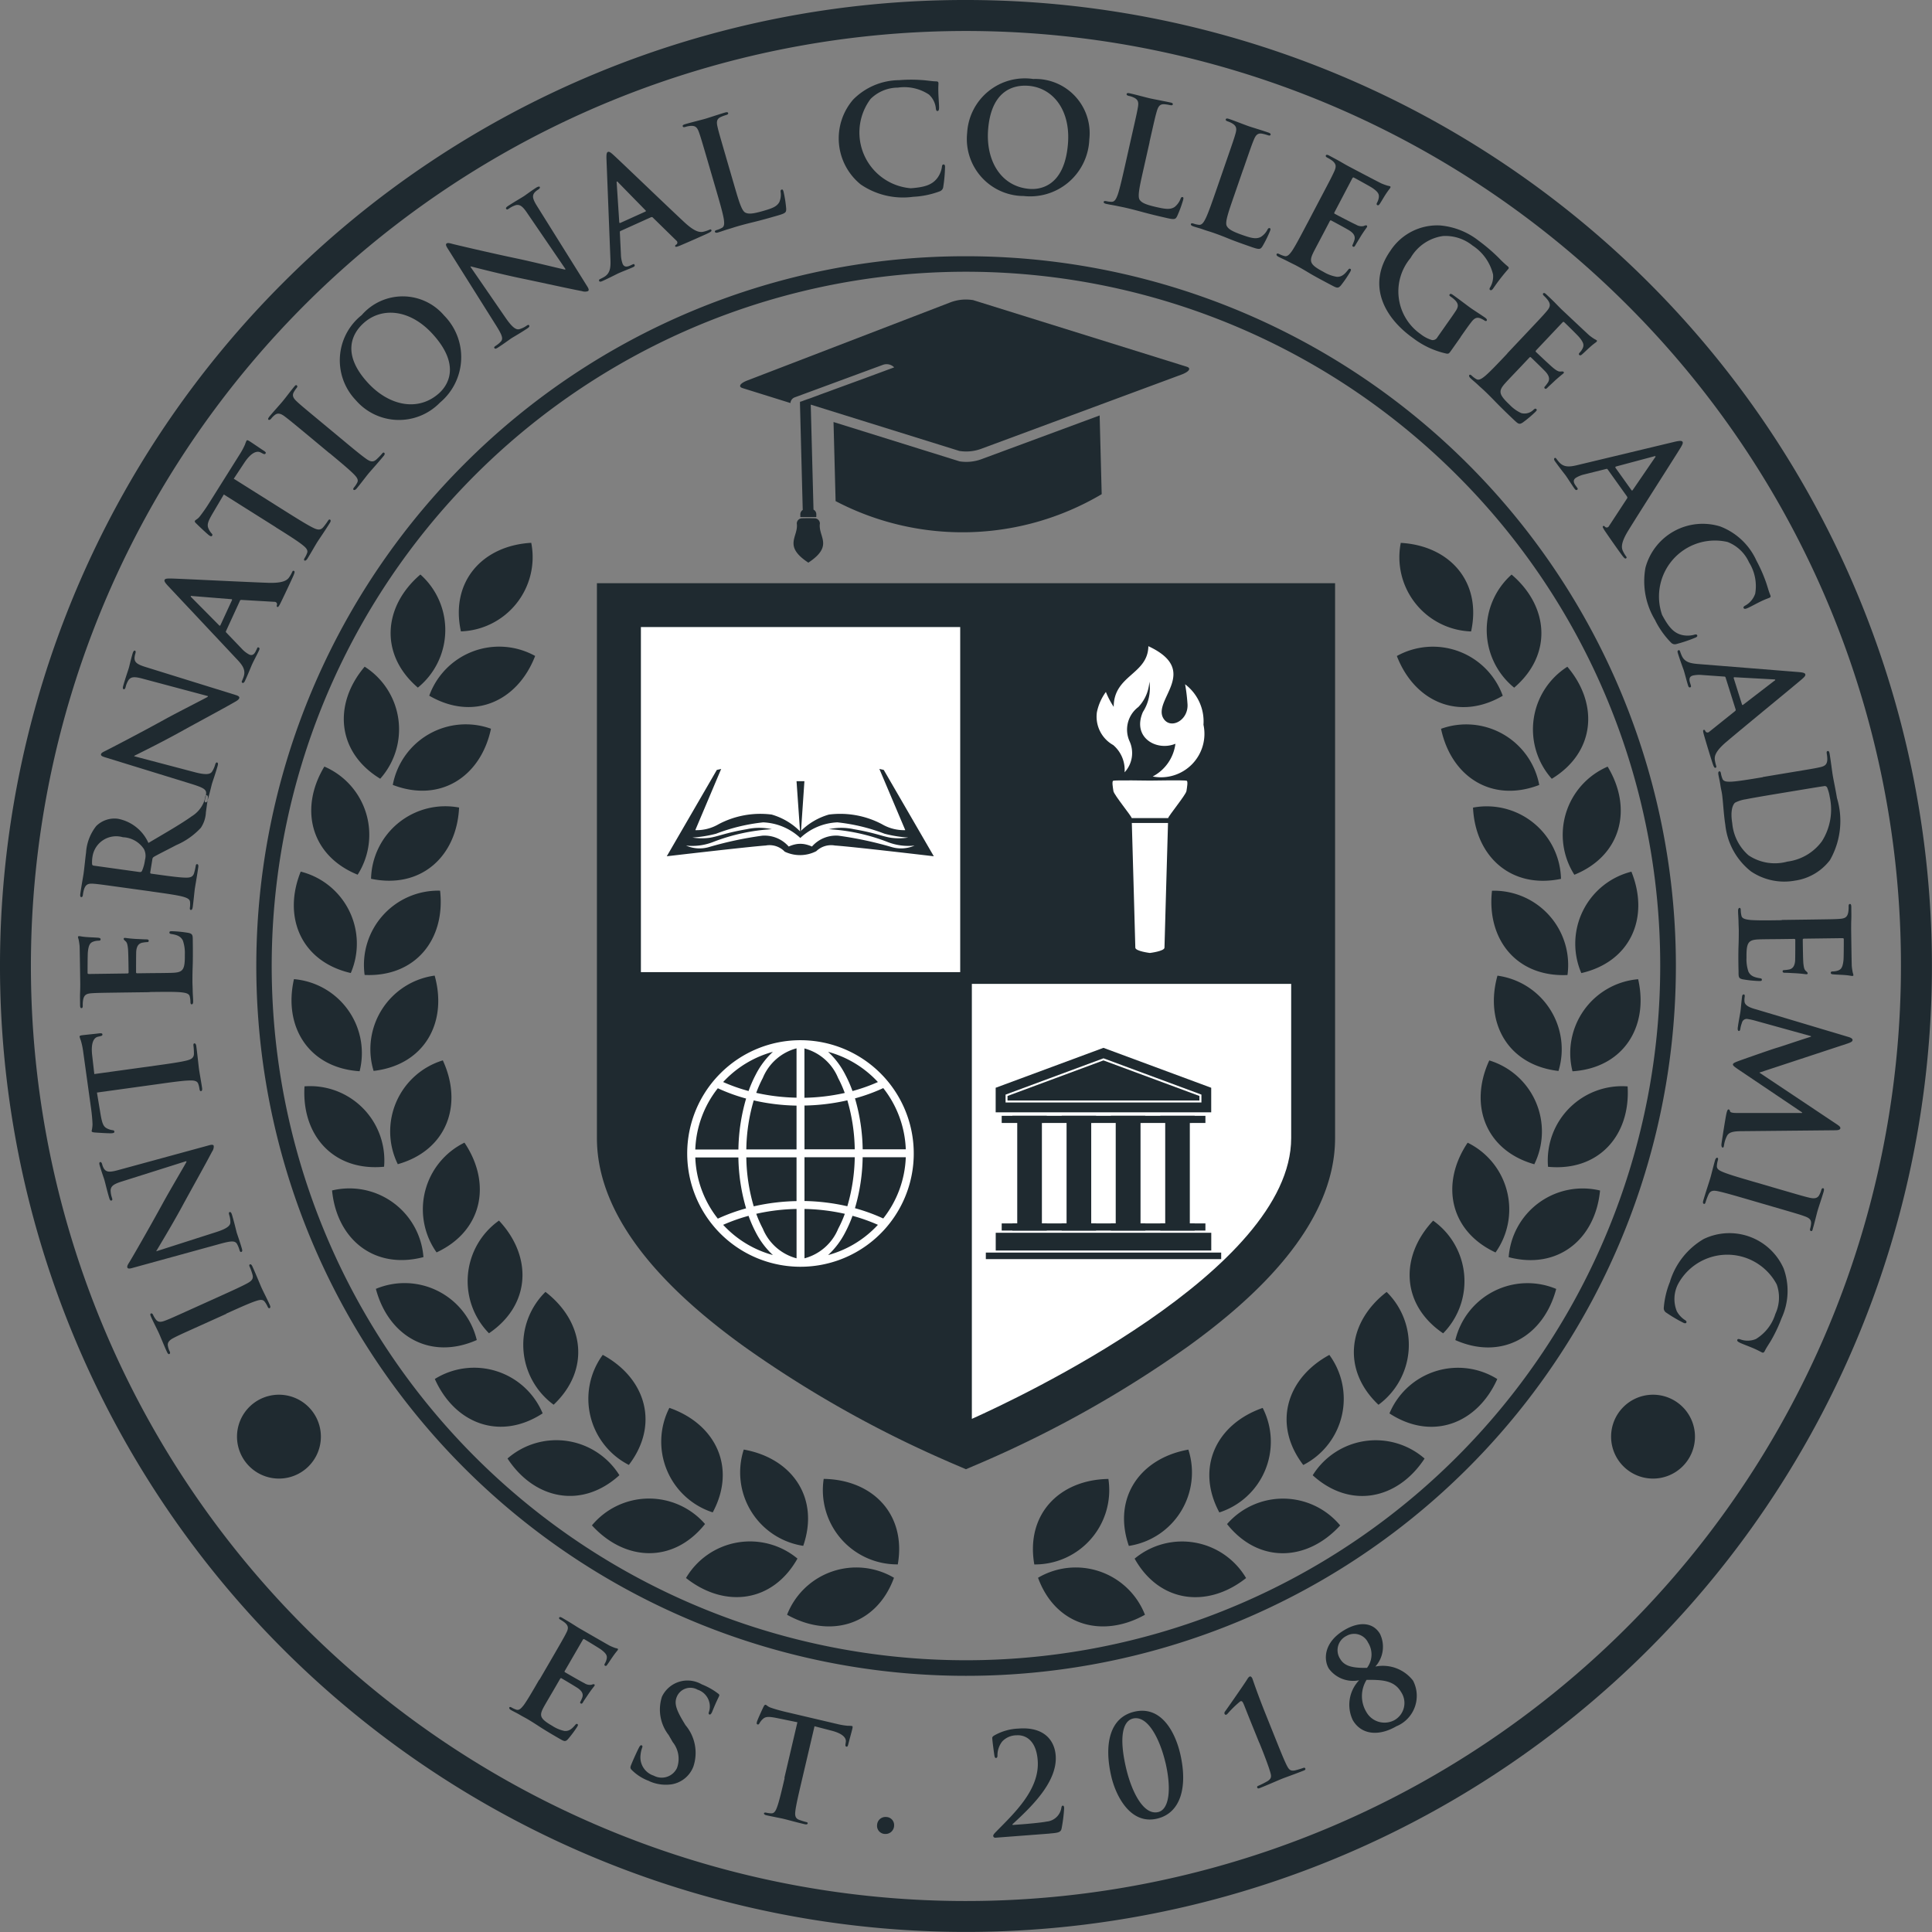
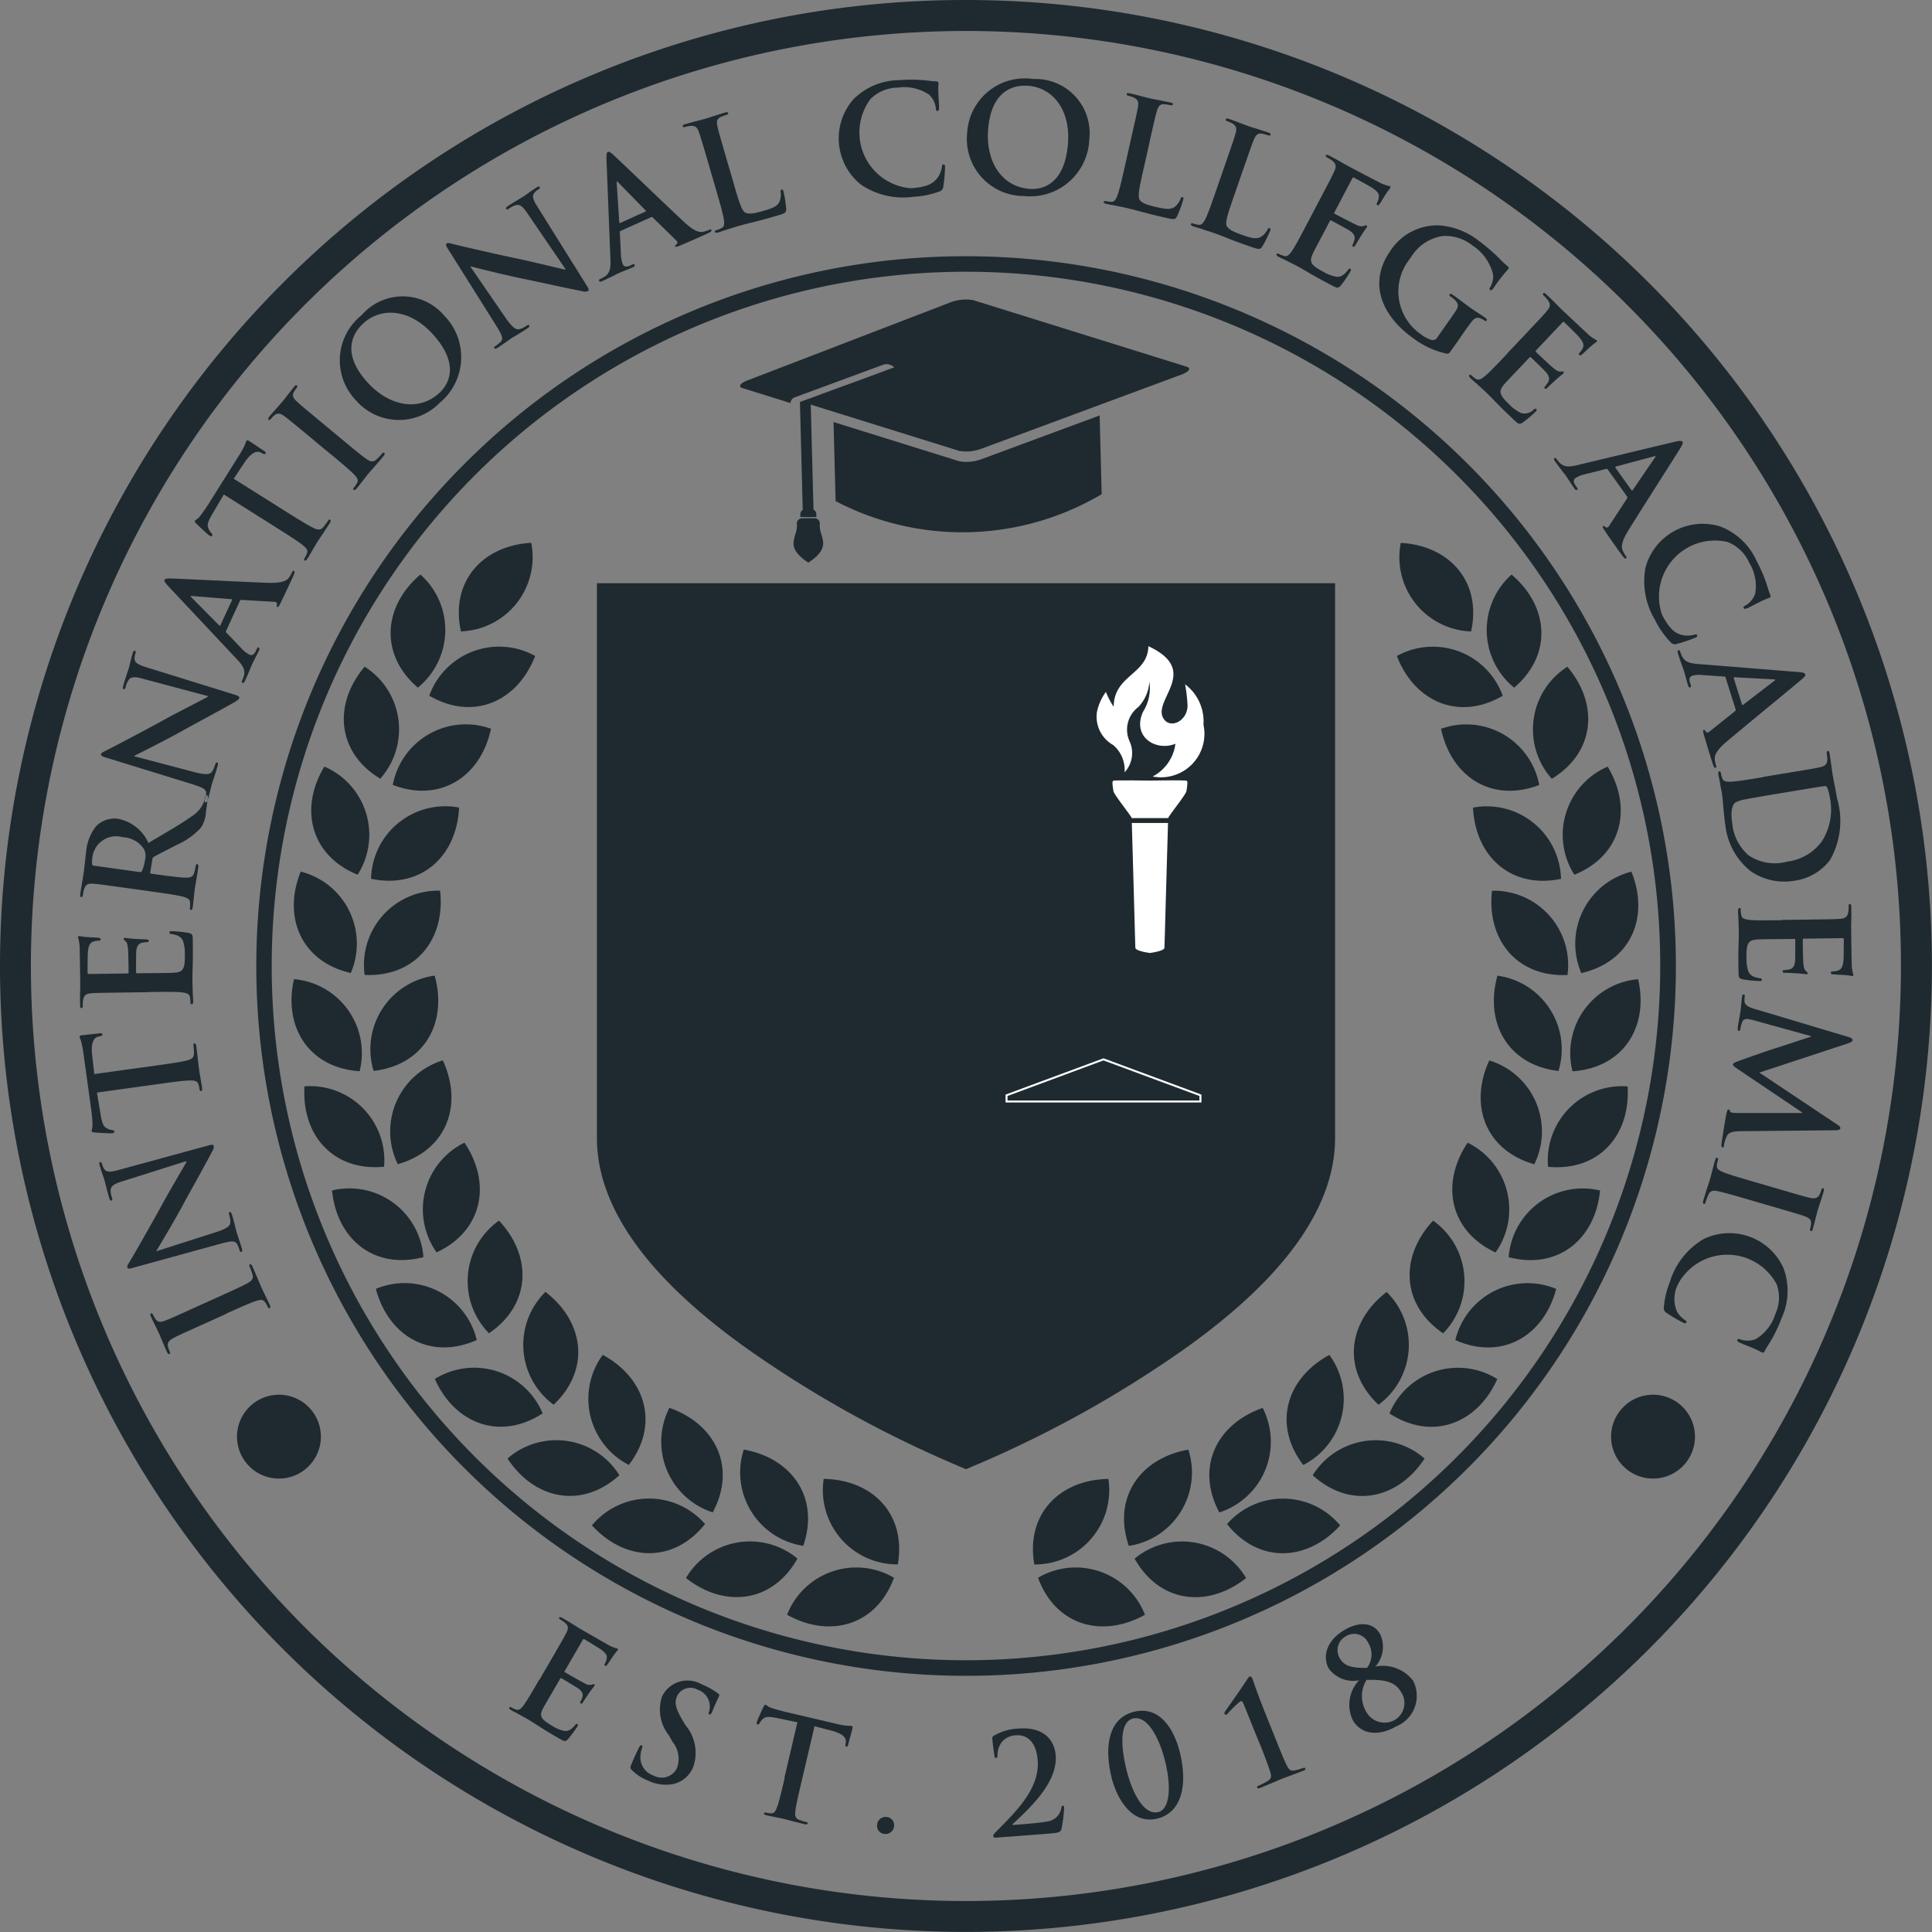
<svg xmlns="http://www.w3.org/2000/svg" width="100.338" height="100.338" viewBox="0 0 100.338 100.338">
  <rect x="0" y="0" width="100.338" height="100.338" fill="#808080" stroke="none" />
  <g transform="translate(-273.014 -364.014)">
    <path d="M323.183,364.014a50.167,50.167,0,1,1-35.476,14.694,50.013,50.013,0,0,1,35.476-14.694Zm34.335,15.834a48.56,48.56,0,1,0,14.221,34.335,48.407,48.407,0,0,0-14.221-34.335Z" transform="translate(0 0)" fill="#1f2a30" />
    <path d="M318.625,372.764a36.863,36.863,0,1,1-26.064,10.8,36.746,36.746,0,0,1,26.064-10.8Zm25.494,11.366a36.056,36.056,0,1,0,10.56,25.5,35.943,35.943,0,0,0-10.56-25.5Z" transform="translate(4.558 4.558)" fill="#1f2a30" />
    <path d="M314.259,436.3c-.906,2.475-3.326,3.165-5.553,1.921a3.858,3.858,0,0,1,5.553-1.921ZM291.768,387.15c-.564-2.572,1.106-4.455,3.652-4.6a3.857,3.857,0,0,1-3.652,4.6Zm-2.237,2.92c-2-1.711-1.807-4.219.132-5.874a3.856,3.856,0,0,1-.132,5.874Zm.592.42c2.278,1.328,4.581.315,5.5-2.064a3.859,3.859,0,0,0-5.5,2.064Zm-2.546,4.312c-2.251-1.367-2.458-3.875-.808-5.819a3.855,3.855,0,0,1,.808,5.819Zm.652.321c2.459.946,4.572-.423,5.1-2.917a3.858,3.858,0,0,0-5.1,2.917Zm-1.825,4.663c-2.441-.99-3.046-3.433-1.728-5.615a3.855,3.855,0,0,1,1.728,5.615Zm.7.213c2.579.538,4.446-1.148,4.569-3.7A3.858,3.858,0,0,0,287.1,400Zm-1.056,4.894c-2.567-.589-3.556-2.9-2.6-5.267a3.857,3.857,0,0,1,2.6,5.267Zm.719.1c2.633.12,4.205-1.843,3.919-4.377a3.856,3.856,0,0,0-3.919,4.377Zm-.26,5c-2.63-.17-3.974-2.3-3.41-4.782a3.855,3.855,0,0,1,3.41,4.782Zm.726-.017c2.619-.3,3.857-2.493,3.171-4.949a3.86,3.86,0,0,0-3.171,4.949Zm.544,4.977c-2.624.252-4.291-1.63-4.132-4.175a3.856,3.856,0,0,1,4.132,4.175Zm.712-.132c2.537-.716,3.408-3.077,2.339-5.392a3.859,3.859,0,0,0-2.339,5.392Zm1.332,4.826c-2.549.669-4.5-.925-4.745-3.462a3.855,3.855,0,0,1,4.745,3.462Zm.683-.245c2.389-1.112,2.873-3.582,1.448-5.7a3.859,3.859,0,0,0-1.448,5.7Zm2.087,4.551c-2.409,1.068-4.587-.193-5.24-2.657a3.856,3.856,0,0,1,5.24,2.657Zm.634-.351c2.181-1.478,2.263-3.994.519-5.852a3.857,3.857,0,0,0-.519,5.852Zm2.788,4.16c-2.208,1.439-4.56.543-5.6-1.786a3.856,3.856,0,0,1,5.6,1.786Zm.57-.449c1.915-1.808,1.6-4.3-.424-5.86a3.855,3.855,0,0,0,.424,5.86Zm3.415,3.661c-1.948,1.773-4.414,1.264-5.81-.868a3.857,3.857,0,0,1,5.81.868Zm.491-.534c1.6-2.091.888-4.5-1.355-5.717a3.857,3.857,0,0,0,1.355,5.717Zm3.957,3.069c-1.641,2.061-4.155,1.953-5.874.07a3.856,3.856,0,0,1,5.874-.07Zm.4-.605c1.247-2.321.157-4.589-2.252-5.428a3.858,3.858,0,0,0,2.252,5.428Zm4.4,2.4c-1.291,2.3-3.79,2.592-5.789,1.008a3.857,3.857,0,0,1,5.789-1.008Zm.3-.662c.861-2.49-.578-4.554-3.089-5a3.857,3.857,0,0,0,3.089,5Zm4.911.963c.452-2.6-1.3-4.4-3.848-4.44a3.857,3.857,0,0,0,3.848,4.44Z" transform="translate(5.184 9.655)" fill="#1f2a30" />
    <path d="M308.548,436.3c.906,2.475,3.326,3.165,5.553,1.921a3.858,3.858,0,0,0-5.553-1.921Zm22.491-49.147c.564-2.572-1.106-4.455-3.652-4.6a3.856,3.856,0,0,0,3.652,4.6Zm2.237,2.92c2-1.711,1.807-4.219-.134-5.874a3.857,3.857,0,0,0,.134,5.874Zm-.593.42c-2.277,1.328-4.58.315-5.5-2.064a3.858,3.858,0,0,1,5.5,2.064Zm2.546,4.312c2.251-1.367,2.459-3.875.809-5.819a3.856,3.856,0,0,0-.809,5.819Zm-.651.321c-2.461.946-4.572-.423-5.1-2.917a3.858,3.858,0,0,1,5.1,2.917Zm1.824,4.663c2.441-.99,3.046-3.433,1.728-5.615a3.856,3.856,0,0,0-1.728,5.615Zm-.694.213c-2.579.538-4.446-1.148-4.57-3.7a3.859,3.859,0,0,1,4.57,3.7Zm1.056,4.894c2.567-.589,3.556-2.9,2.6-5.267a3.857,3.857,0,0,0-2.6,5.267Zm-.719.1c-2.633.12-4.205-1.843-3.921-4.377a3.857,3.857,0,0,1,3.921,4.377Zm.26,5c2.628-.17,3.974-2.3,3.41-4.782a3.855,3.855,0,0,0-3.41,4.782Zm-.727-.017c-2.617-.3-3.855-2.493-3.17-4.949a3.858,3.858,0,0,1,3.17,4.949Zm-.543,4.977c2.624.252,4.291-1.63,4.132-4.175a3.856,3.856,0,0,0-4.132,4.175Zm-.713-.132c-2.535-.716-3.408-3.077-2.339-5.392a3.858,3.858,0,0,1,2.339,5.392Zm-1.331,4.826c2.548.669,4.5-.925,4.745-3.462a3.855,3.855,0,0,0-4.745,3.462Zm-.683-.245c-2.389-1.112-2.873-3.582-1.448-5.7a3.859,3.859,0,0,1,1.448,5.7Zm-2.087,4.551c2.409,1.068,4.587-.193,5.238-2.657a3.855,3.855,0,0,0-5.238,2.657Zm-.634-.351c-2.181-1.478-2.265-3.994-.519-5.852a3.857,3.857,0,0,1,.519,5.852Zm-2.788,4.16c2.208,1.439,4.56.543,5.6-1.786a3.856,3.856,0,0,0-5.6,1.786Zm-.57-.449c-1.916-1.808-1.6-4.3.424-5.86a3.857,3.857,0,0,1-.424,5.86Zm-3.416,3.661c1.95,1.773,4.414,1.264,5.81-.868a3.857,3.857,0,0,0-5.81.868Zm-.49-.534c-1.6-2.091-.888-4.5,1.354-5.717a3.856,3.856,0,0,1-1.354,5.717Zm-3.959,3.069c1.641,2.061,4.155,1.953,5.875.07a3.858,3.858,0,0,0-5.875-.07Zm-.4-.605c-1.247-2.321-.157-4.589,2.251-5.428a3.858,3.858,0,0,1-2.251,5.428Zm-4.4,2.4c1.29,2.3,3.789,2.592,5.789,1.008a3.857,3.857,0,0,0-5.789-1.008Zm-.3-.662c-.861-2.49.579-4.554,3.091-5a3.857,3.857,0,0,1-3.091,5Zm-4.91.963c-.453-2.6,1.3-4.4,3.848-4.44a3.858,3.858,0,0,1-3.848,4.44Z" transform="translate(18.376 9.655)" fill="#1f2a30" />
    <path d="M311.668,429.559a58.3,58.3,0,0,1-10.636-5.994c-3.4-2.453-7.635-6.266-7.635-10.82V383.928h38.336v28.817c0,4.554-4.233,8.367-7.635,10.82a58.4,58.4,0,0,1-10.636,5.994l-.9.385-.9-.385Z" transform="translate(10.618 10.374)" fill="#1f2a30" />
-     <path d="M322.784,397.61v8.008c0,6.885-14.307,13.564-16.584,14.584V397.61Z" transform="translate(17.287 17.501)" fill="#fff" fill-rule="evenodd" />
    <path d="M306.2,385.426h16.584v17.922H306.2V385.426Z" transform="translate(17.287 11.154)" fill="#1f2a30" />
-     <path d="M294.9,403.348V385.426h16.583v17.922Z" transform="translate(11.399 11.154)" fill="#fff" fill-rule="evenodd" />
    <path d="M311.479,420.2c-2.277-1.021-16.583-7.7-16.583-14.584V397.61h16.583V420.2Z" transform="translate(11.399 17.501)" fill="#1f2a30" />
    <path d="M316.912,380.266l.106,4.088a14.206,14.206,0,0,1-13.819.36l-.108-4.107,6.549,2.043a2.28,2.28,0,0,0,1.173-.128l6.1-2.257Zm-6.6-6,11.124,3.469c.246.076.123.26-.274.408L310.8,381.983a2.261,2.261,0,0,1-1.173.126l-7.719-2.406.143,5.454a.269.269,0,0,1,.146.243l0,.141h-.83l0-.119a.273.273,0,0,1,.125-.248l-.143-5.494v-.024l0-.059v-.008h0v0l0,0h0v-.008h0v0h0l0,0v0h0v0h0v-.008h0l0,0h0v0h0v0h0v0l0,0v0l0,0h0v-.006l0,0h0v0h0v0h0v0h0v0l0,0v0l0,0h0l0,0v0h0v0l0,0,0,0v0l0,0v0l0,0v0l0,0,0,0v0l0,0h0l0,0h0l0,0v0h0v0l0,0h0l0,0h0l0,0h0v0l0,0h0l0,0h0l.006-.008v0l0,0v0h0l0,0,0,0v0l0,0,0,0h0l0,0h0l0,0h0l0,0h0l0,0,0,0v0l0,0,0,0h0l.015-.012,0,0,0,0,0,0v0h0l0,0h.006l0,0h0l0,0,0,0h.006l.012,0,.014-.006.02-.006.023-.009.026-.009.03-.012.032-.012.036-.014.04-.014.043-.015.046-.017.049-.018.009,0,.041-.015.053-.018.056-.021.058-.021.061-.023.061-.023.065-.023.065-.024.068-.026.068-.026.071-.026.071-.026.073-.027.075-.027.075-.027.076-.027.078-.029.076-.029.157-.058.079-.029,1.369-.5.058-.02.055-.021.052-.018.05-.02.047-.017.044-.017.043-.015.038-.014.035-.014.032-.011.029-.011,1.2-.444a.551.551,0,0,0-.59-.129c-.625.23-4.4,1.623-4.561,1.682a.338.338,0,0,0-.236.3l-2.487-.776c-.246-.076-.125-.259.274-.406L309.14,374.4a2.263,2.263,0,0,1,1.173-.128Zm-8.852,11.34a.276.276,0,0,0-.277.269c.1.693-.741,1.151.6,2.035,1.34-.884.5-1.341.6-2.035a.275.275,0,0,0-.275-.269c-.228-.006-.417-.006-.645,0Z" transform="translate(13.212 5.325)" fill="#1f2a30" />
    <path d="M283.372,430.84c.687-.31,1.247-.563,1.56-.662.216-.071.354-.084.447.046a1.271,1.271,0,0,1,.144.242c.038.085.071.1.106.088.05-.023.049-.082.008-.175-.128-.283-.351-.719-.424-.882-.087-.192-.266-.648-.478-1.115-.035-.078-.082-.126-.132-.1-.035.017-.04.061,0,.138a3.358,3.358,0,0,1,.134.376c.068.225-.036.332-.219.44-.292.166-.852.418-1.539.729l-1.247.563c-1.077.487-1.275.576-1.509.665-.254.1-.4.1-.522-.079a1.254,1.254,0,0,1-.117-.2c-.032-.07-.065-.106-.123-.081-.041.018-.03.082.012.173.12.271.332.678.411.855.093.205.274.662.4.932.05.113.09.163.132.143.058-.024.053-.075.021-.145a1.06,1.06,0,0,1-.088-.268c-.035-.172.055-.3.289-.42.219-.117.418-.207,1.5-.694l1.247-.563Zm-3.62-3.232-.006-.021c.1-.176.771-1.27,1.34-2.318.543-1,1.243-2.24,1.553-2.841a.464.464,0,0,0,.09-.3c-.02-.067-.094-.078-.26-.029l-4.732,1.291c-.421.114-.595.1-.716-.091a.865.865,0,0,1-.087-.218c-.026-.09-.062-.128-.106-.114-.059.017-.046.094-.018.19.108.367.213.643.236.725.047.157.129.522.242.908.032.112.064.193.123.175s.059-.049.034-.138a1.23,1.23,0,0,1-.072-.408c.023-.2.144-.31.6-.45l3.329-1.052.011.038c-.082.161-.864,1.481-1.223,2.137-.765,1.4-1.627,2.887-1.7,3-.1.169-.173.263-.149.345s.132.067.281.023l4.415-1.214c.651-.182.876-.216.993-.04a1.455,1.455,0,0,1,.135.326c.021.074.05.116.094.1.067-.02.055-.09.027-.186-.114-.389-.239-.733-.259-.8-.041-.143-.106-.449-.248-.934-.03-.1-.065-.167-.125-.149-.044.012-.046.062-.023.144a1.232,1.232,0,0,1,.061.4c-.008.164-.173.318-.751.5l-3.089.99Zm.067-8.689c.709-.1,1.317-.184,1.646-.19.227-.008.4.015.455.164a1.291,1.291,0,0,1,.068.274c.014.093.041.12.079.114.053-.008.07-.064.056-.164-.044-.307-.134-.789-.158-.967-.03-.216-.075-.7-.144-1.212-.012-.085-.044-.143-.1-.135-.038,0-.056.047-.044.131a3.547,3.547,0,0,1,.023.4c0,.236-.161.3-.374.357-.326.084-.934.169-1.643.268l-3.157.436-.111-.973c-.079-.687.106-.925.306-.967l.084-.02c.114-.024.151-.044.141-.106-.006-.047-.055-.055-.132-.052-.2.027-.735.078-.9.1-.114.015-.16.03-.152.084a1.731,1.731,0,0,0,.067.2,3.784,3.784,0,0,1,.113.526l.423,3.049c.035.255.061.549.068.776a1.735,1.735,0,0,1-.047.344c.008.047.056.064.16.073.064.006.785.056.908.038.084-.011.122-.032.113-.087s-.04-.064-.1-.071a.9.9,0,0,1-.287-.093c-.186-.093-.249-.272-.327-.716l-.19-1.144,3.157-.437Zm-.421-4.785c.716-.009,1.329-.018,1.656.017.227.027.4.064.43.221a1.227,1.227,0,0,1,.035.278c0,.093.026.125.064.123.055,0,.078-.055.076-.157,0-.155-.021-.357-.023-.535s-.012-.357-.014-.443c0-.234,0-.475.012-.809s.014-.762.006-1.346c0-.3-.006-.365-.208-.417a6.289,6.289,0,0,0-.864-.09c-.078,0-.14,0-.14.065s.032.068.119.084c.319.05.484.141.58.341a1.986,1.986,0,0,1,.1.73c.011.794-.1.919-.64.941-.225.011-.941.014-1.2.017l-.614.008c-.047,0-.078-.006-.079-.046,0-.186,0-.955.009-1.1.027-.289.141-.4.3-.44a1.92,1.92,0,0,1,.28-.035.062.062,0,0,0,.068-.072c0-.07-.085-.068-.147-.068s-.367-.018-.522-.023c-.4-.026-.522-.056-.569-.055s-.061.023-.061.055.04.07.1.123c.079.068.1.186.122.371s.03,1.072.033,1.244c0,.046-.032.055-.085.055l-1.967.027c-.055,0-.079-.015-.079-.053,0-.157,0-.972.017-1.1.041-.389.134-.468.272-.525a.839.839,0,0,1,.28-.052c.07,0,.108-.017.108-.07s-.047-.07-.087-.078c-.094-.014-.436-.026-.514-.032-.357-.018-.452-.056-.506-.055-.038,0-.07.008-.068.047a.733.733,0,0,0,.032.123,3.229,3.229,0,0,1,.052.335c.009.148.03,1.694.034,1.942,0,.11,0,.289-.009.491s0,.42,0,.63c0,.117.017.17.071.17s.07-.049.068-.134a1.57,1.57,0,0,1,.02-.3c.05-.257.173-.319.438-.339.248-.018.467-.021,1.649-.038l1.367-.018Zm.075-5.223c.707.1,1.316.183,1.633.266.221.062.383.125.392.283a1.276,1.276,0,0,1-.006.281c-.014.091.006.126.044.131.053.008.084-.043.1-.143.043-.309.088-.8.108-.943.015-.116.119-.681.18-1.128.015-.1,0-.157-.055-.164-.038-.006-.067.021-.075.084a3.255,3.255,0,0,1-.084.373c-.062.227-.239.249-.465.242-.328-.006-.937-.091-1.653-.19l-.108-.015c-.046-.006-.058-.03-.053-.07l.109-.668a.162.162,0,0,1,.073-.131c.129-.084.7-.367,1.168-.614a3.739,3.739,0,0,0,1.278-.9,1.565,1.565,0,0,0,.262-.8l.1-.732c.012-.093,0-.149-.058-.158-.038,0-.065.023-.074.084a1.113,1.113,0,0,1-.053.213,1.543,1.543,0,0,1-.643.791c-.54.388-1.3.824-2.257,1.389a2.18,2.18,0,0,0-1.583-1.255,1.347,1.347,0,0,0-1.127.377,2.48,2.48,0,0,0-.528,1.37c-.033.24-.091.827-.128,1.09-.023.161-.113.643-.17,1.051-.015.116-.008.172.046.179s.076-.036.088-.122a1.57,1.57,0,0,1,.065-.3c.088-.248.221-.292.485-.271.248.018.464.049,1.633.211l1.357.187Zm-2.963-1.337c-.062-.008-.09-.027-.1-.084a1.763,1.763,0,0,1,.026-.412,1.243,1.243,0,0,1,1.573-.983,1.371,1.371,0,0,1,1.094.615.778.778,0,0,1,.055.564,2.087,2.087,0,0,1-.158.575c-.032.05-.064.061-.149.05l-2.341-.326Zm2.087-5.684.006-.023c.181-.093,1.334-.656,2.376-1.233.995-.551,2.253-1.221,2.837-1.56.106-.058.214-.123.239-.205.018-.067-.04-.117-.2-.164l-4.686-1.456c-.415-.131-.555-.236-.554-.462a.89.89,0,0,1,.043-.23c.027-.09.018-.141-.027-.154s-.088.055-.117.152c-.106.365-.167.656-.192.738-.046.157-.172.508-.284.9-.033.111-.05.2.011.213.044.014.076-.011.1-.1a1.237,1.237,0,0,1,.16-.382c.126-.158.289-.184.745-.058l3.373.9-.011.038c-.157.093-1.526.785-2.181,1.144-1.4.773-2.925,1.559-3.048,1.62-.172.09-.287.128-.312.211s.076.126.225.17l4.377,1.349c.646.2.855.29.858.5a1.4,1.4,0,0,1-.061.347c-.021.074-.02.123.024.137.067.018.094-.046.123-.143.113-.388.193-.745.213-.812.041-.143.151-.435.292-.92.03-.1.035-.176-.024-.193-.044-.014-.073.027-.1.109a1.247,1.247,0,0,1-.167.373c-.094.134-.318.175-.9.02l-3.136-.826Zm5.489-8.073a.076.076,0,0,1,.082-.047l1.716.1a.126.126,0,0,1,.132.138c-.024.075-.024.109.018.129s.09-.062.155-.187c.274-.558.511-1.074.628-1.328s.135-.332.079-.357-.073.009-.1.067a1.659,1.659,0,0,1-.164.283c-.1.131-.3.29-1.057.268-1.281-.044-4.625-.216-5.092-.225-.195,0-.278.009-.307.073s.026.149.192.327l3.56,3.79c.287.3.467.549.359.893a2.372,2.372,0,0,1-.087.225c-.026.058-.024.091.018.111s.09-.009.132-.1c.169-.367.327-.765.362-.843.1-.219.262-.513.367-.739.035-.078.041-.126-.015-.152s-.067,0-.1.081l-.05.1c-.1.219-.222.24-.348.181a1.457,1.457,0,0,1-.382-.3l-.792-.826c-.035-.034-.043-.055-.026-.09l.724-1.576Zm-1.013,1.271c-.012.029-.038.026-.062.006l-1.431-1.446c-.024-.021-.053-.052-.044-.073s.049-.012.081-.006l2.03.164c.024,0,.043.02.026.056l-.6,1.3ZM285.953,390c.607.38,1.125.707,1.383.914.178.138.3.269.242.418a1.3,1.3,0,0,1-.123.254c-.049.079-.046.117-.014.138s.094-.006.149-.091c.166-.263.406-.691.5-.841.116-.186.4-.587.668-1.022.047-.071.059-.137.014-.166s-.073,0-.119.071a3.469,3.469,0,0,1-.237.319c-.151.181-.321.129-.517.034-.3-.145-.823-.471-1.43-.852l-2.7-1.7.54-.817c.382-.578.678-.64.856-.546l.078.04c.1.055.144.062.177.011s-.006-.078-.067-.126c-.172-.108-.613-.414-.751-.5-.1-.062-.143-.081-.172-.035a1.736,1.736,0,0,0-.079.2,3.792,3.792,0,0,1-.253.475l-1.638,2.607c-.137.217-.307.459-.446.637-.117.157-.224.181-.257.233s0,.085.075.158c.046.047.566.547.671.614.071.046.114.053.143.006s.011-.074-.034-.122a.845.845,0,0,1-.16-.257c-.084-.189-.017-.368.21-.759l.59-1,2.7,1.7Zm2.791-3.851c.579.482,1.052.875,1.279,1.112.158.163.23.283.155.423a1.306,1.306,0,0,1-.155.234c-.059.073-.061.111-.03.135s.094.009.158-.07c.2-.239.493-.63.608-.768.134-.161.464-.523.792-.919.055-.065.076-.128.033-.163s-.071-.011-.126.056a3.082,3.082,0,0,1-.278.284c-.172.16-.315.113-.491,0-.277-.19-.75-.582-1.329-1.065l-1.052-.873c-.909-.756-1.078-.894-1.259-1.065-.2-.185-.262-.318-.157-.5a1.355,1.355,0,0,1,.131-.195c.049-.059.067-.1.02-.144s-.088.008-.152.085c-.189.228-.464.6-.589.745-.143.173-.474.535-.663.762-.079.1-.106.154-.072.184s.09.014.14-.046a1.12,1.12,0,0,1,.2-.2c.138-.107.291-.082.5.075s.37.286,1.279,1.04l1.052.875Zm5.731-2.624a3.076,3.076,0,0,0,.217-4.526,2.82,2.82,0,0,0-4.281-.018,2.994,2.994,0,0,0-.306,4.415,2.962,2.962,0,0,0,4.37.129Zm-.023-.508c-1.1,1.008-2.627.668-3.719-.523-1.31-1.427-.894-2.482-.236-3.086.94-.862,2.409-.744,3.586.538,1.519,1.656.77,2.7.368,3.071Zm1.606-6.554.02-.012c.2.047,1.439.373,2.605.616,1.113.23,2.5.541,3.168.666a.471.471,0,0,0,.315,0c.058-.038.046-.114-.047-.257l-2.6-4.16c-.23-.37-.268-.54-.119-.712a.85.85,0,0,1,.182-.146c.079-.052.1-.1.079-.135s-.1-.017-.187.038c-.319.208-.555.389-.627.435-.137.09-.462.274-.8.493-.1.064-.166.117-.132.169s.065.043.143-.009a1.273,1.273,0,0,1,.37-.184c.2-.036.339.049.6.443L301,376.594l-.032.02c-.18-.032-1.669-.4-2.4-.555-1.565-.327-3.235-.726-3.367-.759-.189-.046-.3-.091-.374-.044s-.024.146.059.275l2.438,3.878c.362.57.458.777.322.938a1.381,1.381,0,0,1-.272.225c-.065.041-.1.081-.07.119.038.059.1.027.186-.027.339-.221.633-.44.692-.478.125-.081.4-.231.821-.507.091-.059.141-.111.108-.163s-.073-.026-.144.02a1.241,1.241,0,0,1-.37.175c-.16.04-.354-.076-.7-.575l-1.839-2.672Zm9.381-2.566a.075.075,0,0,1,.094.017l1.226,1.2a.126.126,0,0,1,.009.19c-.067.04-.09.067-.07.109s.108.011.237-.04c.573-.242,1.091-.476,1.346-.59s.319-.161.294-.217-.061-.041-.117-.015a1.676,1.676,0,0,1-.31.1c-.164.032-.415.026-.972-.49-.94-.873-3.354-3.2-3.7-3.509-.144-.131-.216-.175-.28-.146s-.079.129-.071.373l.205,5.2c.018.42-.008.721-.315.911a2.3,2.3,0,0,1-.213.113c-.056.026-.078.053-.059.1s.075.052.167.009c.368-.166.748-.364.826-.4.221-.1.534-.216.76-.318.079-.035.114-.068.088-.125s-.046-.047-.131-.009l-.106.049c-.221.1-.326.035-.383-.093a1.513,1.513,0,0,1-.088-.481l-.056-1.142c0-.049,0-.07.04-.085l1.579-.713Zm-1.6.294c-.027.014-.044,0-.05-.036l-.132-2.029c-.006-.032-.008-.075.014-.084s.046.023.065.047l1.424,1.456c.017.018.02.043-.015.059l-1.3.587Zm5.5-3.4c-.33-1.135-.391-1.344-.446-1.586-.062-.266-.04-.411.152-.507a2.119,2.119,0,0,1,.284-.108c.09-.026.129-.053.114-.106s-.071-.052-.176-.021c-.29.085-.829.266-1.008.319-.2.058-.678.173-1.028.275-.113.032-.161.062-.146.116s.065.055.148.03a1.156,1.156,0,0,1,.252-.05c.262-.02.356.082.444.331s.146.444.478,1.579l.383,1.314c.2.686.371,1.276.426,1.6.033.225.044.4-.1.473a1.2,1.2,0,0,1-.259.108c-.09.027-.114.058-.1.094.017.053.075.061.172.032.149-.044.339-.116.511-.166s.341-.107.423-.131c.306-.09.576-.16.917-.243s.73-.189,1.267-.345c.389-.114.415-.161.412-.339a6,6,0,0,0-.138-.89c-.026-.09-.044-.126-.1-.109s-.061.065-.049.135a.983.983,0,0,1-.064.5c-.128.257-.417.348-.812.464-.583.17-.791.175-.951.1-.2-.09-.347-.6-.625-1.559l-.383-1.314Zm9.711,2.044a4.558,4.558,0,0,0,1.381-.284.276.276,0,0,0,.186-.24,7.454,7.454,0,0,0,.091-1.045c0-.062-.024-.114-.079-.111s-.075.038-.088.163a1.3,1.3,0,0,1-.225.532c-.283.38-.7.49-1.386.541a2.906,2.906,0,0,1-2.09-4.637,2.024,2.024,0,0,1,1.421-.59,2.323,2.323,0,0,1,1.611.36,1.116,1.116,0,0,1,.356.69c.009.109.029.17.09.166s.081-.07.081-.186c0-.157-.036-.583-.039-.84-.006-.272.011-.368.006-.429s-.038-.084-.125-.085c-.234-.006-.487-.056-.785-.071a7.636,7.636,0,0,0-1.13.008,3.394,3.394,0,0,0-2.388,1.007,3.081,3.081,0,0,0,.389,4.408,3.891,3.891,0,0,0,2.724.643Zm5.7-.046a3.074,3.074,0,0,0,3.451-2.935,2.818,2.818,0,0,0-2.911-3.138,3,3,0,0,0-3.433,2.8,2.964,2.964,0,0,0,2.893,3.278Zm.356-.364c-1.489-.112-2.283-1.46-2.161-3.072.148-1.93,1.2-2.35,2.091-2.283,1.272.1,2.19,1.252,2.058,2.987-.169,2.24-1.445,2.409-1.988,2.368Zm6.221-2.43c.26-1.153.309-1.364.379-1.6.076-.262.166-.377.379-.368a2.051,2.051,0,0,1,.3.044c.091.02.14.015.152-.038s-.038-.081-.145-.1c-.295-.065-.855-.169-1.036-.21-.205-.046-.678-.178-1.034-.258-.114-.026-.17-.023-.182.03s.03.079.114.1a1.1,1.1,0,0,1,.245.079c.237.109.271.245.228.5s-.088.459-.35,1.611l-.3,1.335c-.158.7-.294,1.3-.4,1.606-.079.213-.155.371-.313.368a1.247,1.247,0,0,1-.28-.032c-.091-.02-.126,0-.135.033-.012.053.035.087.134.109.152.035.353.064.528.1s.35.072.433.09c.31.071.582.141.92.233s.73.19,1.276.313c.394.09.441.061.523-.1a6.01,6.01,0,0,0,.312-.847c.021-.091.021-.131-.032-.143s-.085.029-.108.1a1,1,0,0,1-.3.411c-.236.161-.532.1-.935.011-.592-.134-.776-.231-.879-.374-.128-.173-.009-.7.21-1.667l.3-1.334Zm4.862,1.436c.386-1.116.458-1.322.554-1.551.1-.253.207-.357.417-.326a2.255,2.255,0,0,1,.3.078c.088.03.137.032.155-.02s-.029-.085-.132-.12c-.286-.1-.83-.263-1.007-.324-.2-.068-.652-.251-1-.371-.111-.038-.167-.041-.186.011s.021.082.1.11a1.19,1.19,0,0,1,.234.106c.224.135.242.272.17.528-.067.24-.138.446-.525,1.562l-.447,1.294c-.234.675-.435,1.255-.579,1.551-.1.2-.195.351-.353.33a1.226,1.226,0,0,1-.274-.062c-.088-.03-.126-.018-.138.018-.017.052.026.091.122.125.148.05.344.1.513.161s.341.109.421.137c.3.1.563.2.888.333s.706.268,1.234.452c.383.132.432.108.532-.038a6.338,6.338,0,0,0,.4-.808c.03-.088.035-.126-.017-.144s-.088.018-.119.082a.962.962,0,0,1-.344.374c-.253.135-.542.043-.931-.091-.572-.2-.745-.316-.833-.47-.108-.186.068-.692.394-1.632l.447-1.294Z" transform="translate(1.386 1.4)" fill="#1f2a30" fill-rule="evenodd" />
    <path d="M318.213,372.838c-.333.634-.618,1.177-.8,1.449-.132.186-.246.318-.4.272a1.219,1.219,0,0,1-.262-.1c-.082-.043-.122-.037-.14,0-.024.049.012.094.1.141.138.071.324.154.482.236s.321.16.4.2c.205.108.415.228.7.4s.665.374,1.18.646c.262.137.322.169.465.015a6.119,6.119,0,0,0,.491-.716c.036-.068.065-.125.009-.154s-.076,0-.129.064c-.2.257-.356.359-.578.347a1.967,1.967,0,0,1-.689-.257c-.7-.37-.759-.529-.523-1.011.1-.2.438-.833.561-1.068l.284-.543c.021-.043.044-.065.078-.047.166.087.843.452.966.534.242.161.283.315.245.47a2.087,2.087,0,0,1-.1.263.062.062,0,0,0,.029.094c.062.032.1-.044.131-.1s.192-.313.269-.446c.213-.338.3-.433.319-.475s.009-.065-.02-.081-.079,0-.157.032a.543.543,0,0,1-.385-.07c-.164-.07-.957-.485-1.107-.564-.042-.023-.035-.053-.009-.1l.914-1.741c.026-.047.05-.061.085-.043.137.072.853.465.963.54.323.222.347.341.332.49a.824.824,0,0,1-.09.271c-.032.061-.036.1.011.128s.084-.008.109-.038c.058-.076.23-.373.272-.438.189-.3.266-.37.29-.418.018-.033.026-.065-.009-.084a1,1,0,0,0-.125-.03,3.182,3.182,0,0,1-.316-.114c-.135-.061-1.5-.78-1.725-.9-.1-.052-.251-.141-.427-.242s-.368-.2-.554-.3c-.1-.055-.158-.067-.184-.018s.009.084.085.125a1.565,1.565,0,0,1,.257.161c.2.167.2.306.09.548s-.2.42-.753,1.466l-.636,1.211Zm7.956,5.916c.225-.318.4-.572.546-.757.163-.218.3-.28.5-.192a1.285,1.285,0,0,1,.186.1c.044.032.091.046.119.008s0-.094-.082-.152c-.21-.149-.56-.368-.756-.507s-.578-.436-.908-.669c-.088-.064-.141-.082-.178-.032s0,.078.059.119a1.5,1.5,0,0,1,.234.193c.178.193.163.335.017.555-.128.195-.3.436-.523.753l-.421.6a.277.277,0,0,1-.287.149,1.752,1.752,0,0,1-.589-.31,2.7,2.7,0,0,1-.522-3.95,2.317,2.317,0,0,1,1.684-1.142,2.241,2.241,0,0,1,1.536.494,2.487,2.487,0,0,1,1.065,1.5,1.094,1.094,0,0,1-.157.68c-.029.055-.038.1.006.128s.091.017.163-.085a10.222,10.222,0,0,1,.782-1.008c.03-.044.036-.079-.035-.138a5.294,5.294,0,0,1-.453-.426,9.41,9.41,0,0,0-1.051-.9,3.766,3.766,0,0,0-2-.794,2.9,2.9,0,0,0-2.572,1.294c-1.238,1.752-.382,3.463,1.173,4.563a4.416,4.416,0,0,0,1.732.8c.108.009.123,0,.243-.17l.494-.7Zm2.427.862c-.49.52-.913.966-1.165,1.177-.176.141-.322.24-.456.155a1.211,1.211,0,0,1-.225-.169c-.068-.064-.106-.068-.132-.039s-.015.093.059.163c.112.106.271.234.4.357s.266.239.327.3c.17.16.341.332.573.572s.537.54.961.941c.214.2.266.249.444.14a6.2,6.2,0,0,0,.666-.558c.053-.056.1-.1.05-.145s-.071-.026-.141.026a.656.656,0,0,1-.649.178,1.965,1.965,0,0,1-.6-.433c-.576-.544-.587-.715-.23-1.115.149-.169.646-.684.827-.876l.421-.447c.032-.033.059-.05.088-.024.135.129.689.663.786.776.187.219.187.379.108.519a2.086,2.086,0,0,1-.169.225.061.061,0,0,0,0,.1c.05.049.109-.014.152-.059s.268-.249.379-.357c.3-.268.4-.336.435-.37s.026-.062,0-.084-.076-.018-.158-.011c-.1.008-.205-.055-.353-.172s-.789-.725-.914-.843c-.033-.032-.018-.059.018-.1l1.351-1.43c.038-.04.065-.046.093-.02.113.106.7.68.782.782.251.3.243.421.187.561a.837.837,0,0,1-.158.234c-.049.052-.064.091-.024.128s.082.014.116-.008c.076-.058.321-.3.38-.348.263-.243.356-.284.392-.324s.043-.056.014-.082a.66.66,0,0,0-.111-.064,2.756,2.756,0,0,1-.275-.195c-.113-.1-1.238-1.159-1.419-1.329-.079-.074-.2-.2-.345-.348s-.3-.294-.453-.436c-.084-.081-.134-.106-.172-.067s-.014.082.049.141a1.569,1.569,0,0,1,.2.225c.149.216.109.348-.061.551s-.309.351-1.121,1.211l-.94.995Zm6.211,7.442a.073.073,0,0,1,0,.094l-.941,1.437a.127.127,0,0,1-.187.046c-.052-.058-.082-.074-.12-.047s.011.108.085.227c.348.514.678.976.841,1.2s.221.281.271.245.029-.067-.008-.117a1.687,1.687,0,0,1-.164-.284c-.064-.155-.107-.4.292-1.049.672-1.091,2.481-3.91,2.721-4.31.1-.167.129-.246.088-.3s-.141-.052-.379,0l-5.057,1.212c-.406.1-.707.132-.954-.131a2.392,2.392,0,0,1-.152-.187c-.036-.05-.067-.067-.1-.04s-.036.082.023.164c.234.33.5.665.552.733.14.2.315.482.459.684.05.07.09.1.14.062s.036-.055-.017-.131l-.068-.094c-.14-.2-.1-.312.017-.394a1.482,1.482,0,0,1,.453-.181l1.11-.277c.047-.014.068-.011.091.021l1.007,1.411Zm-.6-1.512c-.017-.024,0-.044.027-.056l1.965-.525c.03-.012.071-.021.085,0s-.014.049-.035.073l-1.15,1.681c-.015.02-.038.027-.061,0l-.832-1.165Zm2.067,7.941a4.5,4.5,0,0,0,.818,1.148.271.271,0,0,0,.294.071,7.347,7.347,0,0,0,.993-.338c.055-.029.1-.068.07-.117s-.065-.053-.186-.015a1.306,1.306,0,0,1-.578.009c-.461-.1-.729-.438-1.056-1.048a2.906,2.906,0,0,1,3.4-3.787,2.029,2.029,0,0,1,1.115,1.06,2.323,2.323,0,0,1,.321,1.62,1.118,1.118,0,0,1-.487.605c-.1.052-.145.094-.114.149s.094.046.2,0c.144-.059.517-.268.751-.376s.341-.138.4-.167.061-.068.027-.147c-.09-.216-.146-.468-.251-.747a7.835,7.835,0,0,0-.464-1.031,3.388,3.388,0,0,0-1.887-1.775,3.079,3.079,0,0,0-3.874,2.137,3.888,3.888,0,0,0,.514,2.751Zm4.173,4.615a.078.078,0,0,1-.029.091l-1.341,1.074a.128.128,0,0,1-.192-.014c-.03-.072-.055-.1-.1-.082s-.024.1.011.24c.172.6.341,1.139.426,1.407s.122.336.181.318.047-.056.029-.116a1.812,1.812,0,0,1-.068-.321c-.011-.167.024-.415.6-.906.978-.829,3.571-2.949,3.922-3.255.148-.128.2-.193.179-.26s-.119-.093-.362-.114l-5.183-.415c-.417-.032-.713-.094-.865-.421-.026-.058-.067-.158-.088-.225s-.043-.084-.087-.07c-.059.018-.059.067-.029.164.12.385.271.786.3.867.071.231.151.557.225.794.026.081.055.122.114.1.044-.014.052-.039.024-.129l-.035-.111c-.073-.23,0-.327.137-.37a1.544,1.544,0,0,1,.487-.03l1.142.081c.049,0,.068.012.081.049l.52,1.653Zm-.1-1.621c-.009-.03.011-.044.043-.047l2.032.111c.032,0,.075,0,.081.024s-.027.041-.055.058l-1.615,1.241c-.02.015-.044.014-.056-.023l-.429-1.364Zm1.515,5.144c-.706.117-1.313.217-1.641.233-.227.006-.4,0-.458-.152a1.256,1.256,0,0,1-.078-.271c-.015-.093-.043-.119-.081-.113-.055.009-.068.067-.052.166.026.154.075.35.1.526s.067.351.081.436c.032.192.053.464.079.759s.055.613.1.89a3.544,3.544,0,0,0,1.331,2.418,3.084,3.084,0,0,0,2.28.481,2.774,2.774,0,0,0,1.824-1.068,4.106,4.106,0,0,0,.364-3.22c-.076-.461-.18-.94-.219-1.177-.036-.214-.093-.7-.161-1.109-.018-.116-.043-.166-.1-.157s-.062.056-.049.141a1.629,1.629,0,0,1,.027.3c-.012.262-.125.344-.383.4-.242.056-.456.091-1.623.284l-1.349.225Zm1.632.715c.605-.1,1.273-.213,1.535-.248a.143.143,0,0,1,.169.065,2.13,2.13,0,0,1,.137.49,3.083,3.083,0,0,1-.406,2.306,2.638,2.638,0,0,1-1.795,1.056,2.454,2.454,0,0,1-2.017-.327,2.505,2.505,0,0,1-.846-1.673c-.1-.605.011-.931.14-1.056a1.724,1.724,0,0,1,.569-.181c.144-.032.735-.137,1.547-.272l.967-.16Zm-.659,6.712c-.716.011-1.329.018-1.656-.015-.227-.029-.4-.065-.43-.221a1.335,1.335,0,0,1-.036-.28c0-.093-.024-.123-.064-.123s-.076.056-.075.157c0,.157.02.357.023.537s.012.357.014.443c0,.233,0,.475-.012.809s-.014.762,0,1.345c0,.3,0,.367.207.417a6.051,6.051,0,0,0,.864.09c.079,0,.14,0,.14-.064s-.032-.07-.119-.084c-.319-.05-.484-.141-.579-.342a1.982,1.982,0,0,1-.1-.729c-.011-.794.1-.92.64-.943.225-.011.941-.012,1.2-.017l.615-.008c.047,0,.078.006.079.046,0,.187,0,.957-.009,1.1-.027.288-.141.4-.3.44a2.151,2.151,0,0,1-.28.035.06.06,0,0,0-.068.07c0,.07.087.07.148.068s.367.018.522.024c.4.026.522.055.569.053s.062-.023.061-.055-.04-.068-.1-.122c-.079-.07-.1-.186-.122-.373s-.03-1.072-.033-1.244c0-.046.03-.055.085-.055l1.967-.026c.055,0,.078.014.079.052,0,.157,0,.972-.017,1.1-.041.389-.134.468-.272.526a.871.871,0,0,1-.28.05c-.07,0-.108.017-.108.072s.049.068.087.076c.094.014.437.026.514.032.357.018.452.056.507.055.038,0,.07-.008.068-.047a.732.732,0,0,0-.032-.123,3.228,3.228,0,0,1-.052-.335c-.009-.148-.03-1.694-.033-1.942,0-.11,0-.289.008-.491s0-.42,0-.63c0-.116-.018-.17-.071-.17s-.07.049-.068.134a1.57,1.57,0,0,1-.02.3c-.05.257-.175.319-.438.339s-.467.021-1.649.038l-1.367.018Zm-1.363,4.621c-.255-.075-.547-.178-.564-.4a.939.939,0,0,1,.009-.234c.011-.076,0-.125-.036-.131-.07-.009-.094.05-.1.128-.035.246-.062.619-.084.765s-.09.482-.135.806c-.015.114-.011.187.059.2.038,0,.061-.047.07-.108a1.474,1.474,0,0,1,.084-.318.254.254,0,0,1,.278-.2,3.279,3.279,0,0,1,.359.075l2.948.817,0,.03c-.614.19-1.588.526-1.76.572-.228.064-1.49.508-1.871.643-.248.091-.412.148-.421.216s.053.119.391.345l3.2,2.155,0,.03-3.414,0c-.219,0-.316-.035-.326-.084s-.033-.091-.073-.1-.075.037-.116.213c-.065.3-.228,1.364-.255,1.557-.015.108,0,.2.058.211.046.006.061-.046.07-.116a1.567,1.567,0,0,1,.144-.467c.1-.221.335-.268.829-.269l4.811-.047c.166,0,.248-.035.259-.1s-.047-.117-.161-.195l-4.046-2.7,4.573-1.507c.214-.073.259-.114.268-.176s-.055-.116-.182-.158l-4.853-1.451Zm-.073,8.967c-.724-.211-1.313-.383-1.615-.511-.21-.087-.324-.167-.31-.325a1.2,1.2,0,0,1,.049-.277c.026-.09.012-.126-.026-.137s-.09.03-.117.126c-.088.3-.2.776-.253.947-.059.2-.217.665-.362,1.157-.024.082-.018.149.033.164s.07-.02.094-.1a3.1,3.1,0,0,1,.141-.373c.094-.214.245-.228.452-.192.33.064.92.236,1.644.447l1.314.383c1.135.33,1.343.391,1.577.476.257.09.367.187.345.4a1.319,1.319,0,0,1-.043.23c-.021.075-.02.123.04.141s.078-.043.1-.14c.084-.283.189-.73.243-.917.064-.216.222-.68.306-.963.035-.12.036-.184-.008-.2-.061-.018-.088.023-.11.1a1.157,1.157,0,0,1-.108.26c-.085.152-.234.19-.493.131-.243-.055-.452-.116-1.586-.446l-1.314-.383Zm-4.35,5.162a4.544,4.544,0,0,0-.332,1.37.272.272,0,0,0,.138.269,7.4,7.4,0,0,0,.9.529c.059.021.116.026.135-.024s0-.084-.109-.151a1.279,1.279,0,0,1-.386-.429,1.692,1.692,0,0,1,.1-1.484,2.907,2.907,0,0,1,5.086.084,2.025,2.025,0,0,1-.071,1.538,2.311,2.311,0,0,1-1.011,1.3,1.11,1.11,0,0,1-.777.029c-.1-.038-.166-.046-.187.012s.027.1.134.151c.138.07.541.214.776.321s.328.167.386.189c.043.017.09,0,.128-.076.1-.208.26-.417.4-.678a7.559,7.559,0,0,0,.473-1.027,3.388,3.388,0,0,0,.107-2.589,3.079,3.079,0,0,0-4.152-1.525,3.884,3.884,0,0,0-1.743,2.19Z" transform="translate(22.706 2.752)" fill="#1f2a30" fill-rule="evenodd" />
-     <path d="M283.285,411.639a2.178,2.178,0,1,1-2.178,2.178,2.178,2.178,0,0,1,2.178-2.178Zm71.363,0a2.178,2.178,0,1,1-2.178,2.178,2.178,2.178,0,0,1,2.178-2.178Z" transform="translate(4.216 24.809)" fill="#1f2a30" />
-     <path d="M302.568,399.961v2.563a10.51,10.51,0,0,0,2.027-.236l.067-.015a6.146,6.146,0,0,0-.344-.774,2.619,2.619,0,0,0-1.751-1.538Zm-.205-.427a5.883,5.883,0,1,1-4.16,1.723,5.864,5.864,0,0,1,4.16-1.723Zm3.868,2.014a5.486,5.486,0,0,0-2.433-1.411,4.233,4.233,0,0,1,.884,1.17,6.673,6.673,0,0,1,.382.867,9.111,9.111,0,0,0,1.319-.467c-.05-.055-.1-.107-.151-.158Zm-5.3-1.411a5.473,5.473,0,0,0-2.432,1.411c-.052.052-.1.1-.152.158a9.071,9.071,0,0,0,1.32.467,6.478,6.478,0,0,1,.38-.867,4.232,4.232,0,0,1,.884-1.17Zm-2.861,1.893a5.444,5.444,0,0,0-1.17,3.18h2.239a9.9,9.9,0,0,1,.4-2.646,9.355,9.355,0,0,1-1.468-.534Zm-1.17,3.592a5.44,5.44,0,0,0,1.17,3.179,9.581,9.581,0,0,1,1.468-.534,9.9,9.9,0,0,1-.4-2.645Zm1.446,3.5c.05.053.1.107.152.157a5.462,5.462,0,0,0,2.432,1.413,4.233,4.233,0,0,1-.884-1.169,6.707,6.707,0,0,1-.38-.868,9.25,9.25,0,0,0-1.32.468Zm5.454,1.57a5.474,5.474,0,0,0,2.433-1.413c.05-.05.1-.1.151-.157a9.293,9.293,0,0,0-1.319-.468,6.7,6.7,0,0,1-.382.868,4.234,4.234,0,0,1-.884,1.169Zm2.861-1.9a5.451,5.451,0,0,0,1.171-3.179h-2.24a9.836,9.836,0,0,1-.4,2.645,9.525,9.525,0,0,1,1.468.534Zm1.171-3.591a5.465,5.465,0,0,0-1.17-3.18,9.43,9.43,0,0,1-1.469.534,9.838,9.838,0,0,1,.4,2.646Zm-3.036-2.546-.111.026a10.814,10.814,0,0,1-2.114.246v2.274h2.61a9.516,9.516,0,0,0-.385-2.546Zm.385,2.958h-2.61v2.272a10.813,10.813,0,0,1,2.114.248h0l.111.024a9.494,9.494,0,0,0,.385-2.544Zm-.516,2.937-.068-.015h0a10.356,10.356,0,0,0-2.026-.237v2.564a2.623,2.623,0,0,0,1.751-1.538,6.247,6.247,0,0,0,.344-.774Zm-2.506,2.312v-2.564a10.37,10.37,0,0,0-2.026.237h0l-.067.015a6.146,6.146,0,0,0,.342.774,2.626,2.626,0,0,0,1.751,1.538Zm-2.224-2.7.109-.024h0a10.815,10.815,0,0,1,2.114-.248v-2.272h-2.608a9.372,9.372,0,0,0,.385,2.544Zm-.385-2.957h2.608v-2.274a10.815,10.815,0,0,1-2.114-.246l-.109-.026a9.394,9.394,0,0,0-.385,2.546Zm.516-2.937.065.015a10.51,10.51,0,0,0,2.027.236v-2.563a2.622,2.622,0,0,0-1.751,1.538,6.149,6.149,0,0,0-.342.774Z" transform="translate(12.224 18.503)" fill="#fff" fill-rule="evenodd" />
+     <path d="M283.285,411.639a2.178,2.178,0,1,1-2.178,2.178,2.178,2.178,0,0,1,2.178-2.178Zm71.363,0a2.178,2.178,0,1,1-2.178,2.178,2.178,2.178,0,0,1,2.178-2.178" transform="translate(4.216 24.809)" fill="#1f2a30" />
    <path d="M316.8,402.485v5.22h.253v.368h-1.784V407.7h.253v-5.22h-.253v-.368h1.784v.368Zm-5.121,0v5.22h.253v.368h-1.786V407.7h.253v-5.22h-.253v-.368h1.786v.368Zm-2.561,0v5.22h.253v.368h-1.786V407.7h.252v-5.22h-.252v-.368h1.786v.368Zm5.122,0v5.22h.251v.368H312.7V407.7h.252v-5.22H312.7v-.368h1.784v.368Z" transform="translate(18.007 19.849)" fill="#1f2a30" />
    <path d="M306.677,407.125H318.9v-.34H306.677v.34Z" transform="translate(17.536 22.281)" fill="#1f2a30" />
    <path d="M307.015,407.031h11.194v-.922H307.015v.922Z" transform="translate(17.712 21.929)" fill="#1f2a30" />
    <path d="M312.612,399.794l-5.6,2.075v1.275h11.194v-1.275l-5.6-2.075Z" transform="translate(17.712 18.638)" fill="#1f2a30" />
    <path d="M312.437,400.152l-5.086,1.885v.408h10.172v-.408l-5.086-1.885Z" transform="translate(17.887 18.825)" fill="#fff" />
    <path d="M312.4,400.224l-4.983,1.847v.235h9.967v-.235l-4.984-1.847Z" transform="translate(17.922 18.862)" fill="#1f2a30" />
    <path d="M307.217,406.161H317.8v-.371h-10.58v.371Z" transform="translate(17.817 21.762)" fill="#1f2a30" />
    <path d="M307.217,402.487H317.8v-.371h-10.58v.371Z" transform="translate(17.817 19.848)" fill="#1f2a30" />
    <path d="M312.946,390.673s-1.84-.03-1.91.008-.015.347.015.54.949,1.31.949,1.4h1.894c0-.093.917-1.209.948-1.4s.085-.5.017-.54-1.912-.008-1.912-.008Zm-.94,2.2c.033,1.2.182,6.31.182,6.475,0,.186.757.277.757.277s.757-.091.757-.277c0-.164.151-5.27.184-6.475Z" transform="translate(19.789 13.881)" fill="#fff" fill-rule="evenodd" />
    <path d="M311.918,392.62a1.7,1.7,0,0,0-.59-1.405,1.689,1.689,0,0,1-.85-1.7,2.679,2.679,0,0,1,.468-1.059,4.311,4.311,0,0,0,.406.774c0-1.655,1.776-1.676,1.8-3.151,2.748,1.281.2,2.783.78,3.748.365.608,1.337.1,1.25-.78a8.883,8.883,0,0,0-.122-.989,2.416,2.416,0,0,1,.954,2.1,2.257,2.257,0,0,1-2.637,2.689,2.236,2.236,0,0,0,1.18-1.7c-.978.406-2.268-.324-1.688-1.652a2.282,2.282,0,0,0,.335-1.574,2.086,2.086,0,0,1-.572,1.317,1.47,1.47,0,0,0-.452,1.789,1.472,1.472,0,0,1-.26,1.6Z" transform="translate(19.502 11.494)" fill="#fff" fill-rule="evenodd" />
    <path d="M301.9,394.56a1.091,1.091,0,0,0-.984-.312c-.9.062-5.135.558-5.135.558l2.6-4.485.225-.05-1.344,3.179a2.268,2.268,0,0,0,1.212-.31,4.636,4.636,0,0,1,2.754-.5,3.414,3.414,0,0,1,1.487.884,3.4,3.4,0,0,1,1.487-.884,4.64,4.64,0,0,1,2.754.5,2.266,2.266,0,0,0,1.212.31l-1.346-3.179.227.05,2.6,4.485s-4.237-.5-5.135-.558a1.11,1.11,0,0,0-.969.294,1.85,1.85,0,0,1-1.653.018Zm.82-.7a3,3,0,0,0-1.932-.815,9.692,9.692,0,0,0-2.444.589,6.427,6.427,0,0,1-1.233.2,3.08,3.08,0,0,0,.893.012c.449-.068.817-.254,1.932-.446a3.034,3.034,0,0,1,1.3,0,10.031,10.031,0,0,0-3.066.671,2.977,2.977,0,0,1-1.387.18,1.751,1.751,0,0,0,1.177.081,18.833,18.833,0,0,1,2.78-.595,1.666,1.666,0,0,1,1.373.564,1.62,1.62,0,0,1,.435-.131,1.339,1.339,0,0,1,.338,0,1.643,1.643,0,0,1,.435.131,1.664,1.664,0,0,1,1.372-.564,18.83,18.83,0,0,1,2.78.595,1.751,1.751,0,0,0,1.177-.081,2.971,2.971,0,0,1-1.386-.18,10.041,10.041,0,0,0-3.068-.671,3.037,3.037,0,0,1,1.3,0c1.115.192,1.484.377,1.933.446a3.08,3.08,0,0,0,.893-.012,6.435,6.435,0,0,1-1.235-.2,9.662,9.662,0,0,0-2.443-.589,2.992,2.992,0,0,0-1.932.815Z" transform="translate(11.862 13.678)" fill="#1f2a30" />
-     <path d="M300.418,393.629l-.205-2.938c.035,0,.374,0,.409,0l-.2,2.938Z" transform="translate(14.169 13.894)" fill="#1f2a30" />
    <path d="M291.962,422.486c-.333.578-.621,1.072-.8,1.317-.131.167-.242.287-.382.24a1.245,1.245,0,0,1-.24-.106c-.075-.044-.111-.04-.129-.008s.008.088.09.135c.125.073.3.154.44.237s.29.161.36.2c.189.11.379.228.642.4s.6.376,1.072.648c.239.138.3.17.433.034a5.826,5.826,0,0,0,.485-.649c.035-.062.065-.113.015-.142s-.071-.008-.125.055c-.192.231-.344.319-.551.3a1.859,1.859,0,0,1-.633-.266c-.639-.371-.684-.523-.447-.963.1-.186.44-.757.564-.972l.286-.494c.023-.038.043-.059.075-.041.151.087.767.453.879.534.218.16.251.306.21.449a1.936,1.936,0,0,1-.106.24.057.057,0,0,0,.023.088c.058.033.1-.035.126-.085s.189-.284.269-.406c.21-.306.294-.391.315-.429a.049.049,0,0,0-.015-.076c-.03-.017-.075,0-.148.024a.506.506,0,0,1-.356-.081c-.151-.071-.871-.488-1.01-.569-.036-.021-.029-.05,0-.094l.919-1.586c.026-.043.049-.055.081-.037.125.073.776.467.876.541.291.219.31.33.289.468a.773.773,0,0,1-.094.248c-.032.056-.038.094.006.12s.078,0,.1-.033c.055-.067.228-.336.271-.394a4.385,4.385,0,0,1,.286-.379c.018-.032.026-.061,0-.079a.586.586,0,0,0-.116-.032,3.133,3.133,0,0,1-.29-.119c-.123-.064-1.37-.786-1.571-.9-.088-.052-.228-.141-.388-.242s-.335-.2-.5-.3c-.094-.053-.144-.067-.17-.023s0,.077.073.117a1.56,1.56,0,0,1,.234.161c.181.164.173.294.062.513s-.205.385-.757,1.337l-.64,1.1Zm5.72,5.272a2.1,2.1,0,0,0,1.179.158,1.464,1.464,0,0,0,1.106-.913,2.234,2.234,0,0,0-.408-2.158l-.131-.217c-.386-.649-.446-.946-.319-1.256a.763.763,0,0,1,1.08-.367.916.916,0,0,1,.6.625.879.879,0,0,1-.006.514c-.032.081-.029.129.018.148s.1-.023.157-.17c.211-.525.318-.709.353-.8.018-.047-.006-.081-.061-.119a3.542,3.542,0,0,0-.847-.476,1.469,1.469,0,0,0-2.065.64,2.154,2.154,0,0,0,.348,1.994l.211.367a1.384,1.384,0,0,1,.222,1.341.878.878,0,0,1-1.209.4,1,1,0,0,1-.686-1.066,1.514,1.514,0,0,1,.079-.367c.021-.055.04-.119-.021-.141s-.1.043-.151.141-.242.5-.391.865c-.059.147-.053.19.035.28a2.493,2.493,0,0,0,.91.572Zm7.028-.167c-.152.649-.283,1.206-.388,1.494-.07.2-.148.345-.3.341a1.251,1.251,0,0,1-.26-.032c-.085-.02-.119,0-.126.031s.032.082.123.1c.283.065.732.149.894.187.2.047.637.172,1.1.28.078.018.138.011.151-.038s-.023-.065-.1-.082a3.532,3.532,0,0,1-.353-.113c-.2-.079-.21-.243-.186-.447.036-.31.166-.868.318-1.516l.678-2.893.884.23c.625.161.77.4.741.59l-.012.079c-.017.108-.011.146.044.16s.067-.029.091-.1c.043-.183.178-.665.213-.812.024-.106.027-.149-.023-.161a1.4,1.4,0,0,0-.2-.009,3.458,3.458,0,0,1-.5-.079l-2.792-.656c-.233-.055-.5-.131-.7-.2-.173-.055-.228-.143-.284-.155-.041-.011-.073.027-.116.114-.027.053-.312.663-.338.776-.02.079-.014.117.036.129s.07-.014.1-.067a.857.857,0,0,1,.178-.219c.141-.131.319-.126.732-.044l1.057.217-.677,2.893Zm5.2,2.905a.442.442,0,0,0,.484-.427.419.419,0,0,0-.409-.453.436.436,0,0,0-.474.408.421.421,0,0,0,.4.473Zm8.573-.023c.455-.035.569-.065.611-.265a7.925,7.925,0,0,0,.131-1.049c0-.071-.017-.135-.067-.132s-.064.033-.079.122a.848.848,0,0,1-.774.706c-.265.058-1.116.129-1.24.138l-.491.036c-.035,0-.052-.017-.018-.049.876-.815,2.336-2.154,2.23-3.556-.065-.844-.659-1.5-1.93-1.4a2.741,2.741,0,0,0-1.287.374c-.076.058-.082.087-.076.152.015.208.1.806.109.87.014.087.04.135.075.132.073,0,.09-.072.085-.145a1.172,1.172,0,0,1,.249-.716,1.03,1.03,0,0,1,.747-.318c.36-.027,1.007.155,1.094,1.3.116,1.524-1.235,2.76-2.18,3.726-.067.07-.134.14-.131.2a.106.106,0,0,0,.109.094l2.832-.216Zm6.773-4.128c-.259-1.122-.975-2.519-2.373-2.2-1.307.3-1.591,1.713-1.211,3.358.231,1,.984,2.525,2.374,2.2,1.215-.28,1.612-1.614,1.209-3.364Zm-.764.465c.316,1.37.187,2.418-.385,2.551-.776.179-1.39-1.092-1.672-2.313-.371-1.609-.158-2.424.371-2.546.77-.178,1.4,1.089,1.685,2.309Zm4.867-1.057c.263.643.479,1.221.569,1.529.067.224.07.33-.126.464a4.925,4.925,0,0,1-.52.262c-.026.011-.046.041-.026.088s.064.044.138.015c.43-.172.987-.417,1.142-.479.181-.073.621-.224,1.132-.427.074-.03.1-.056.084-.1a.067.067,0,0,0-.087-.044,4.482,4.482,0,0,1-.461.137c-.234.04-.307-.049-.414-.256-.146-.286-.373-.858-.631-1.5l-.5-1.246c-.411-1.03-.636-1.713-.657-1.766s-.076-.134-.137-.109-.1.093-.141.158c-.166.269-1.119,1.632-1.141,1.655a.13.13,0,0,0-.029.122.08.08,0,0,0,.082.053.285.285,0,0,0,.084-.065,5.5,5.5,0,0,1,.653-.634c.1-.04.132.041.2.2.091.228.205.519.351.881l.433,1.068Zm7.147-.858a1.711,1.711,0,0,0,.84-2.359,1.978,1.978,0,0,0-1.959-.732,1.533,1.533,0,0,0,.24-1.7c-.356-.605-1.08-.651-1.842-.2-1.063.624-1.1,1.513-.817,2a1.563,1.563,0,0,0,1.577.611,1.845,1.845,0,0,0-.327,2.075c.45.768,1.363.847,2.287.3Zm-1.6-.756a1.6,1.6,0,0,1,.026-1.646c.747,0,1.419,0,1.786.624a1.022,1.022,0,0,1-.327,1.462,1.083,1.083,0,0,1-1.484-.44Zm.1-3.585a1.153,1.153,0,0,1-.05,1.316c-.756.015-1.174-.084-1.4-.471a.823.823,0,0,1,.328-1.185.8.8,0,0,1,1.124.341Z" transform="translate(9.055 28.763)" fill="#1f2a30" fill-rule="evenodd" />
  </g>
</svg>